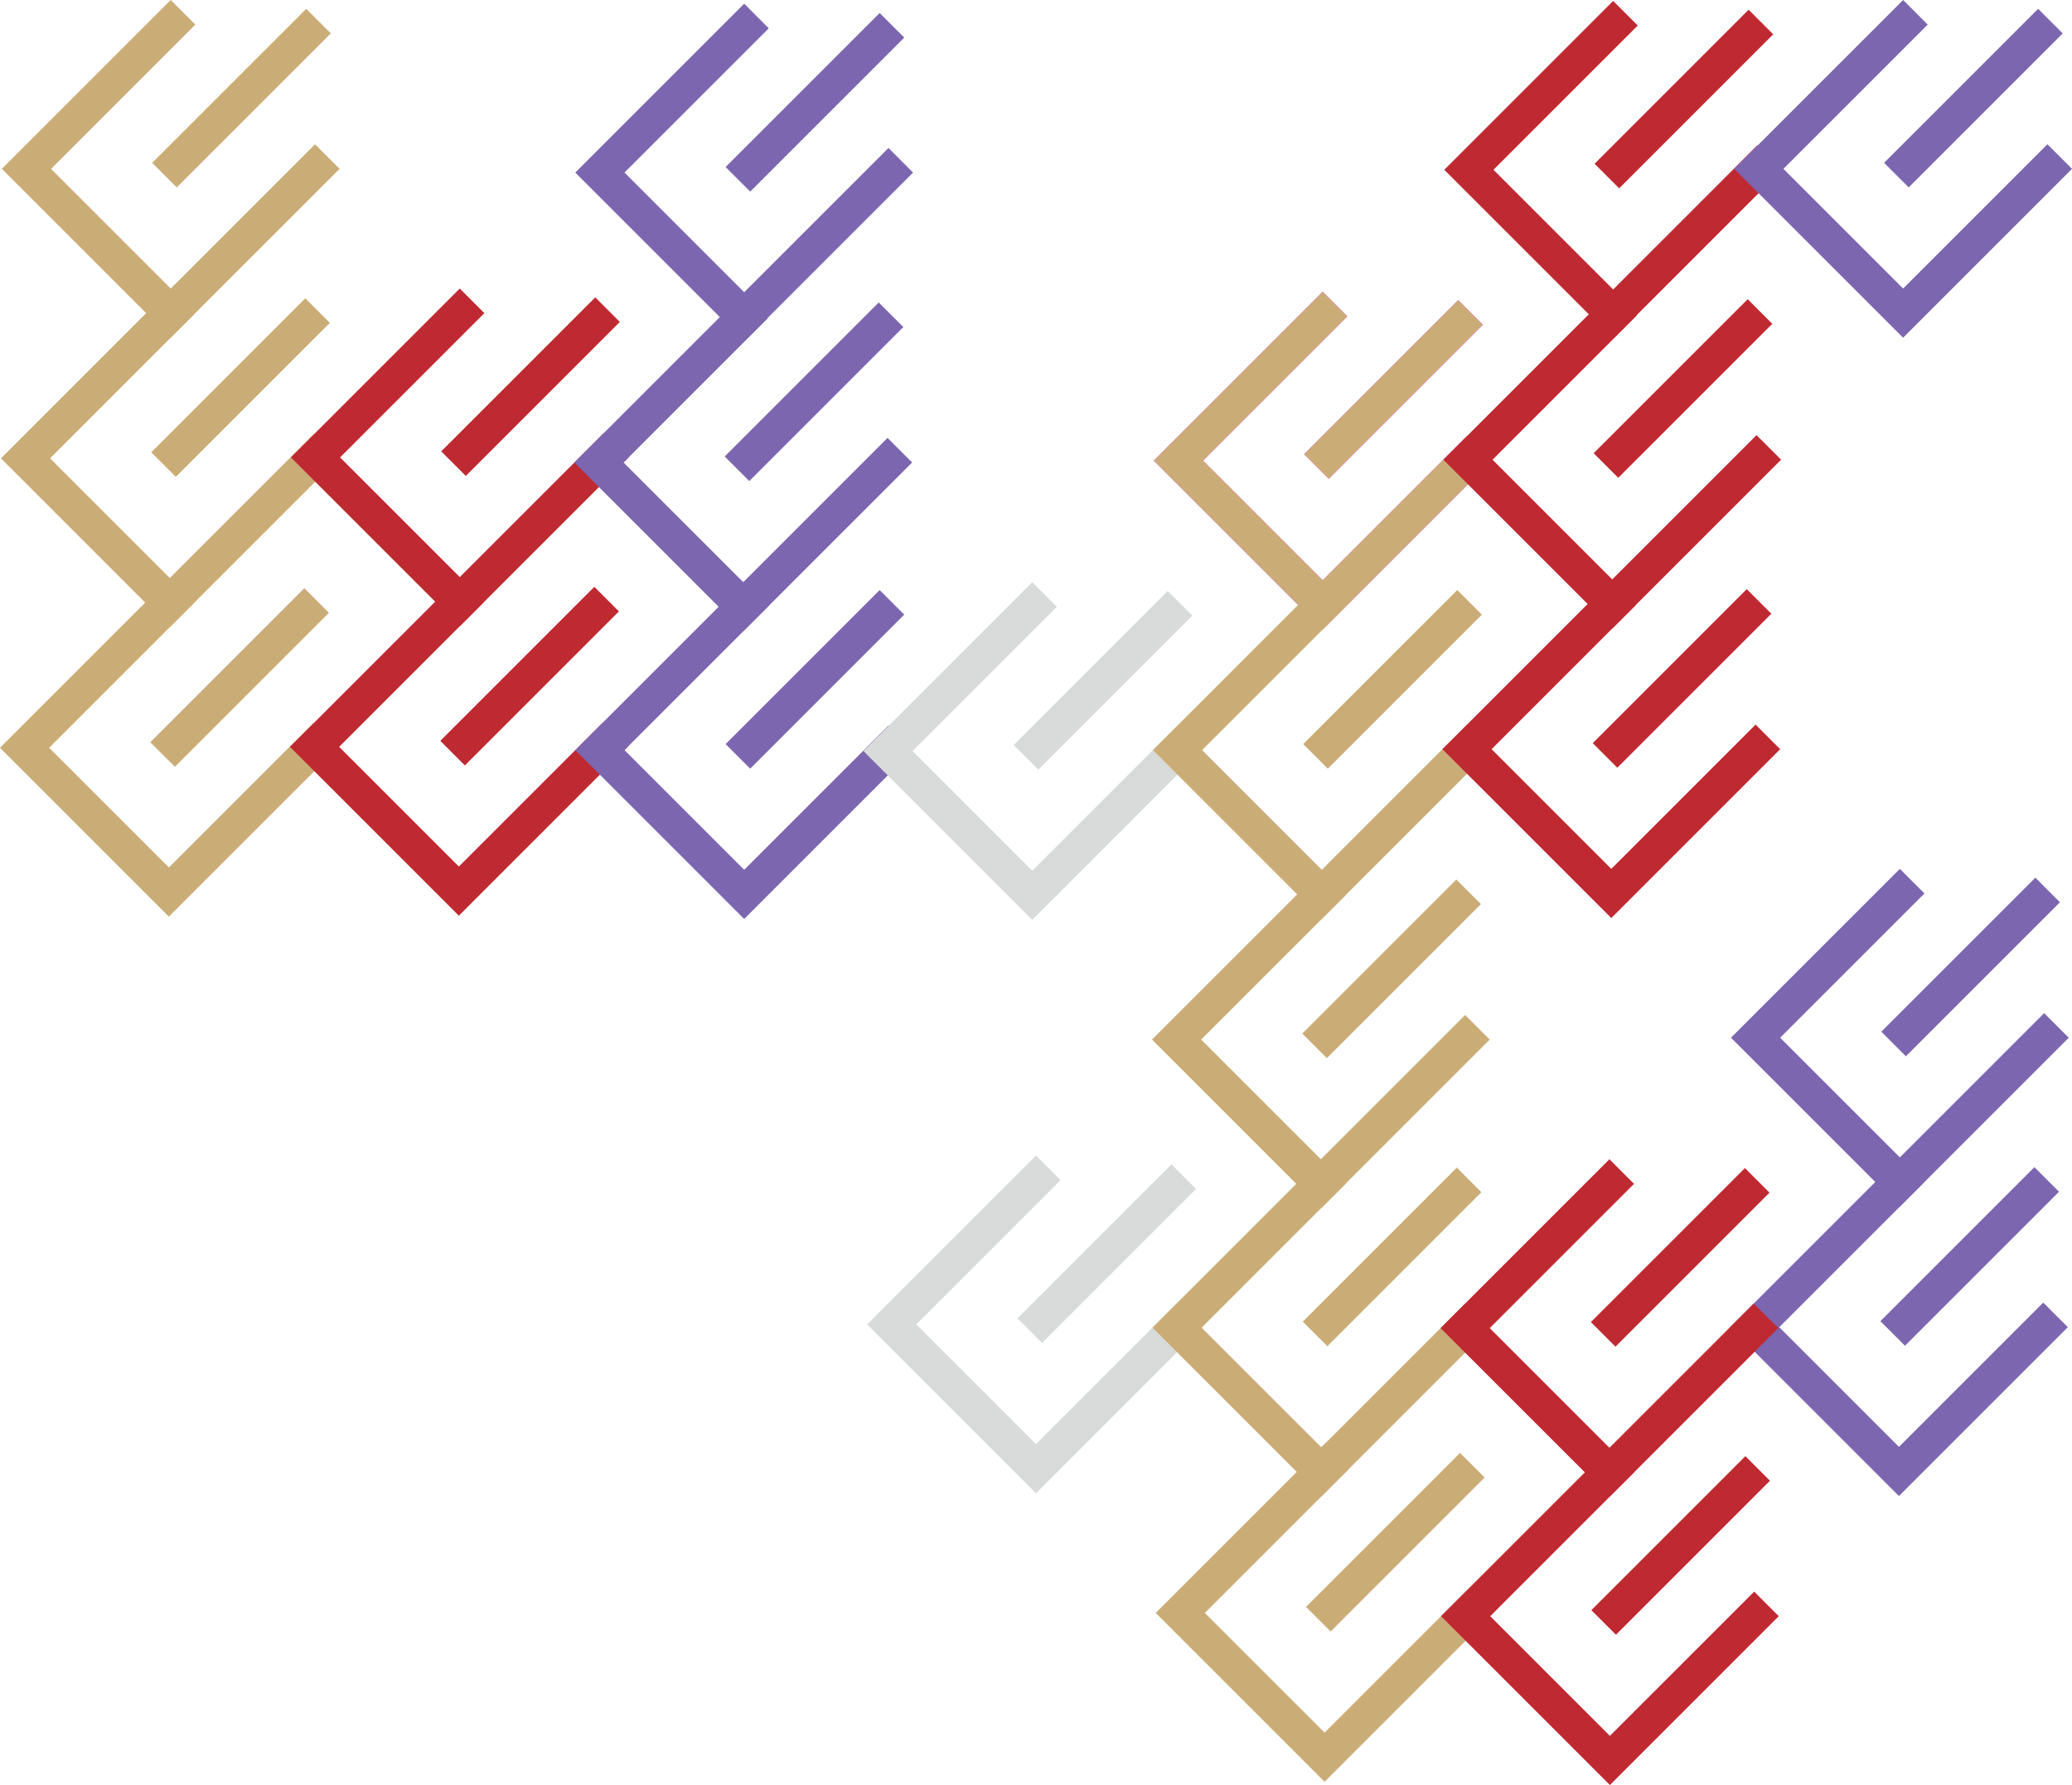
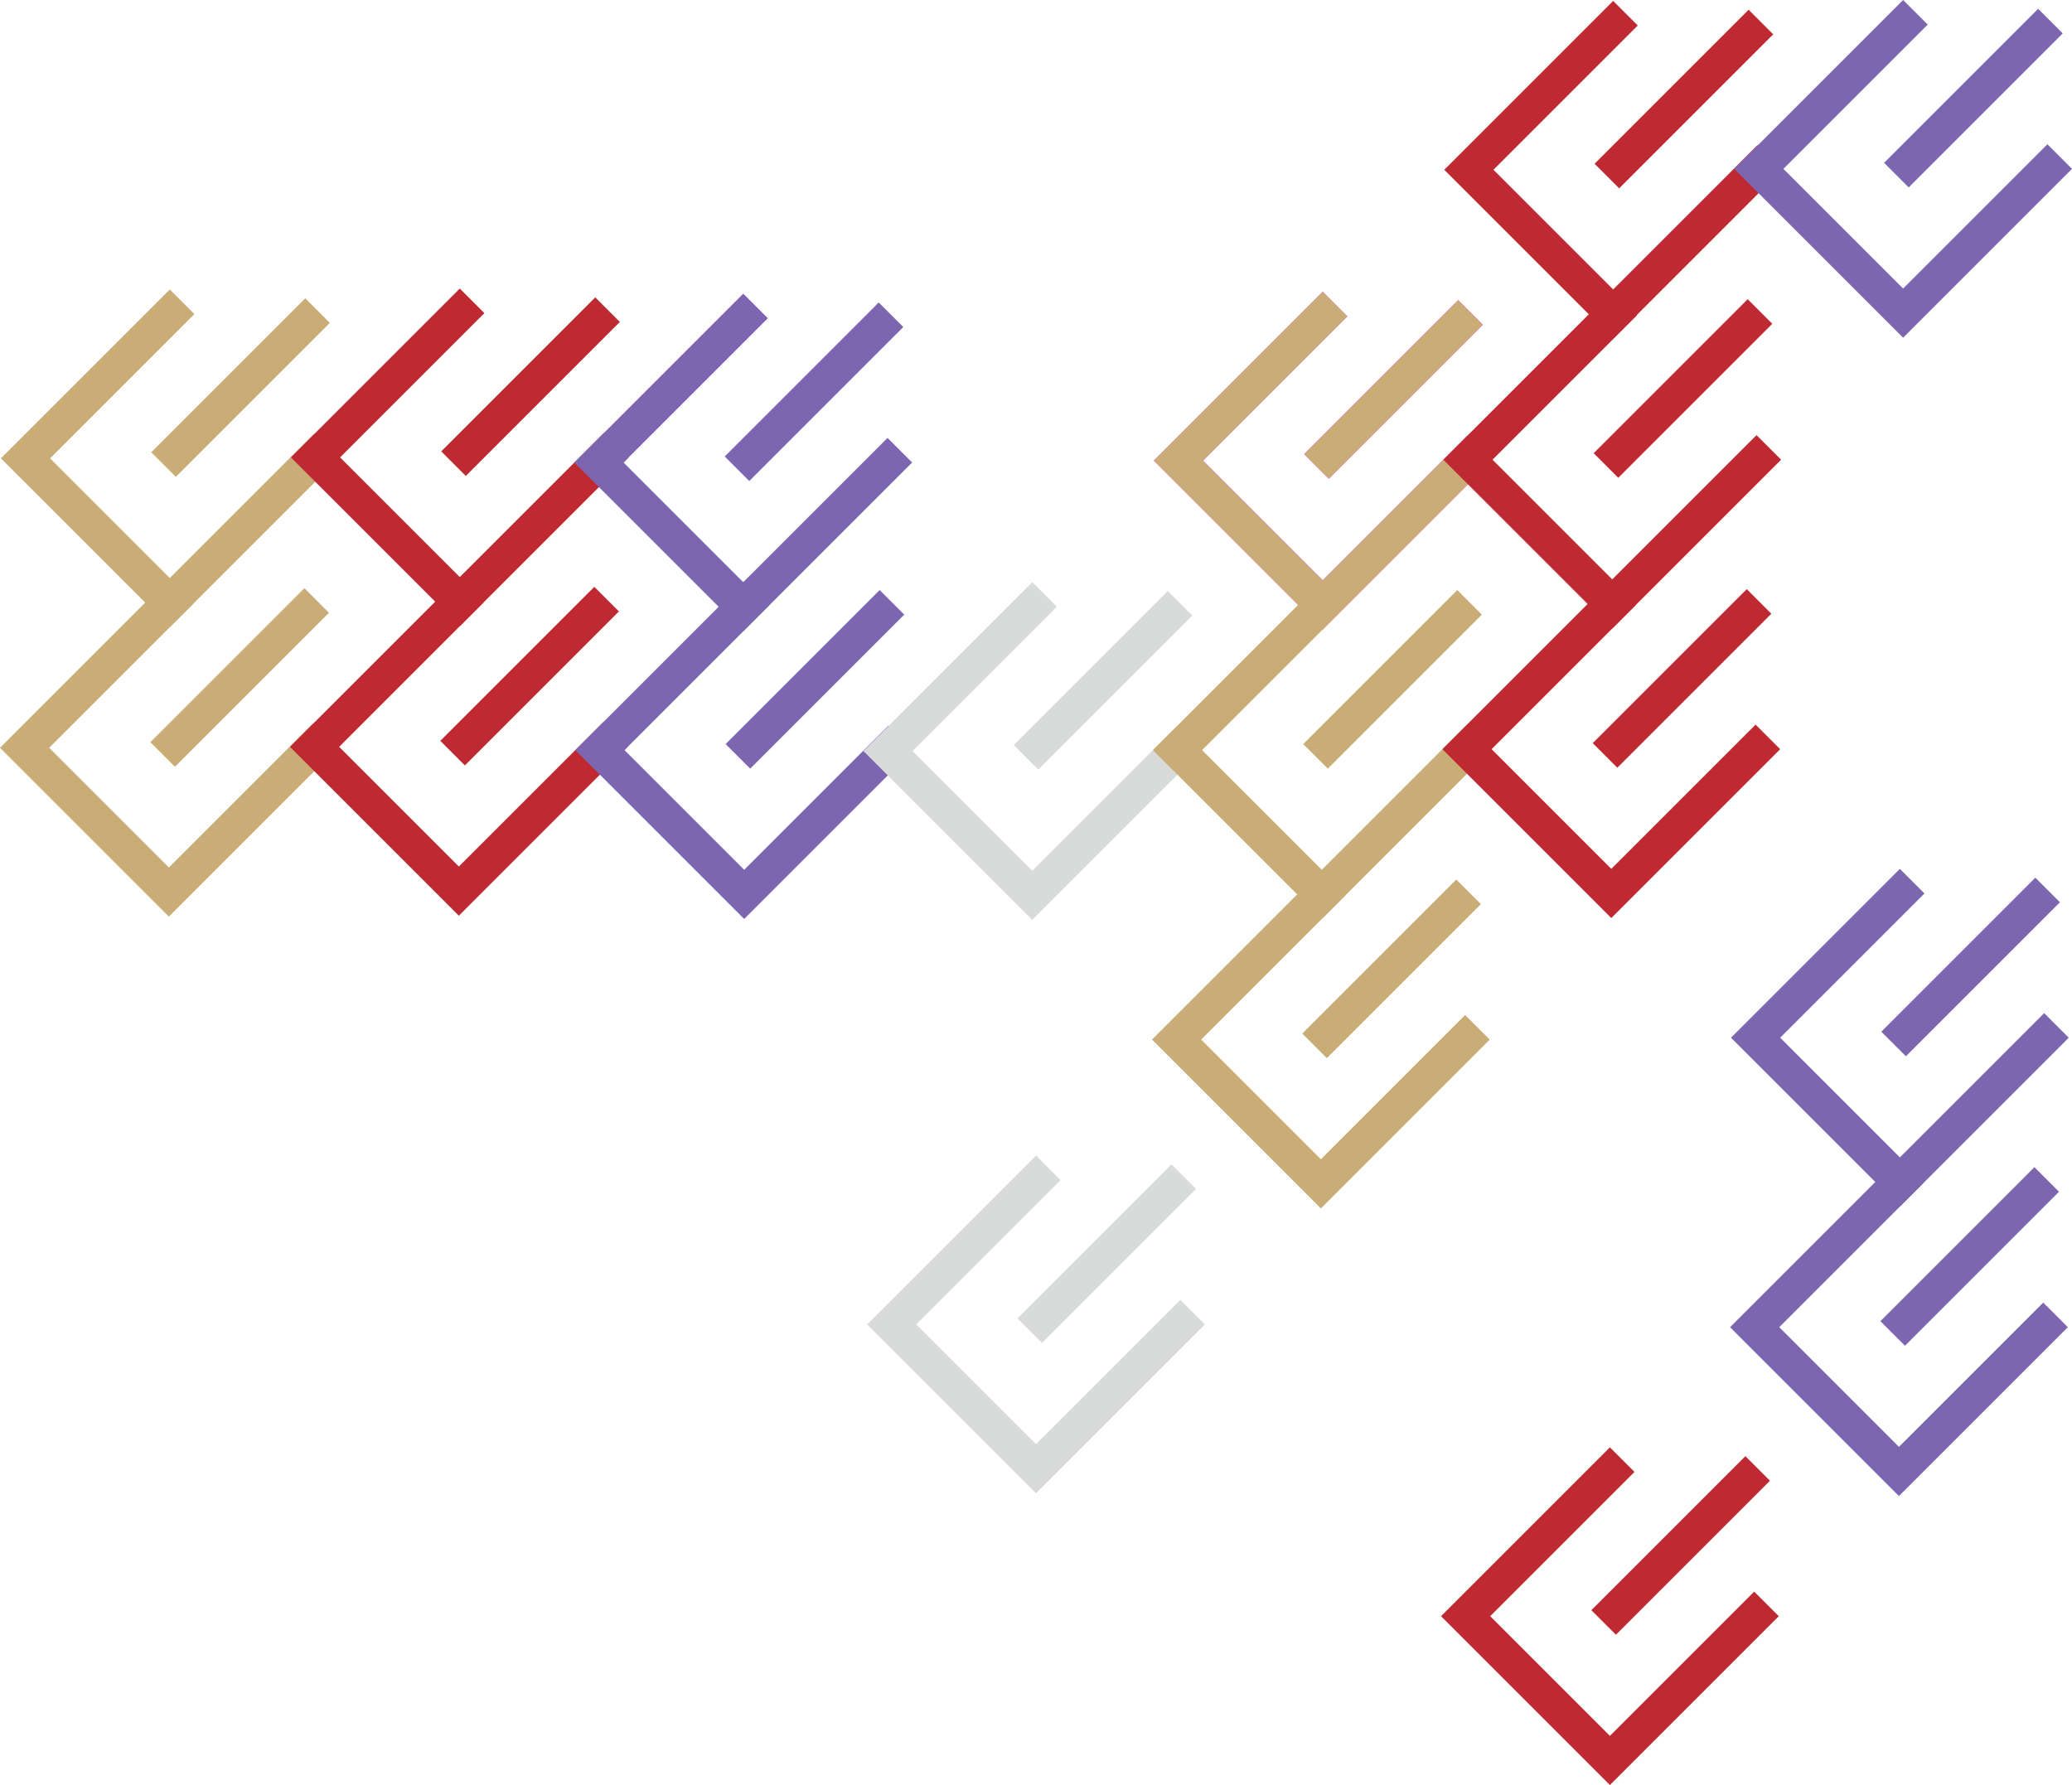
<svg xmlns="http://www.w3.org/2000/svg" id="Ebene_2" data-name="Ebene 2" viewBox="0 0 446.6 384.8">
  <defs>
    <style>
      .cls-1 {
        fill: #bf2932;
      }

      .cls-2 {
        fill: #d9dbda;
      }

      .cls-3 {
        fill: #caad76;
      }

      .cls-4 {
        fill: #f0f;
      }

      .cls-5 {
        fill: #7c66af;
      }
    </style>
  </defs>
  <g id="Ebene_1-2" data-name="Ebene 1">
    <g id="Ebene_1-3" data-name="Ebene 1">
-       <path class="cls-3" d="M32.8,35.1l5.3,5.3L71.3,7.2l-5.3-5.3s-33.2,33.2-33.2,33.2ZM36.8,0L5.7,31.1.4,36.4l5.3,5.3,25.8,25.8,5.3,5.3,5.3-5.3,31.1-31.1-5.3-5.3-31.1,31.1-25.8-25.8L42.1,5.3l-5.3-5.3h0Z" />
      <path class="cls-3" d="M32.6,97.5l5.3,5.3,33.2-33.2-5.3-5.3s-33.2,33.2-33.2,33.2ZM5.5,93.5L.2,98.8l5.3,5.3,25.8,25.8,5.3,5.3,5.3-5.3,31.1-31.1-5.3-5.3-31.1,31.1-25.8-25.8,31.1-31.1-5.3-5.3-31.1,31.1h0Z" />
      <path class="cls-3" d="M32.4,160l5.3,5.3,33.2-33.2-5.3-5.3-33.2,33.2ZM5.3,155.9l-5.3,5.3,5.3,5.3,25.8,25.8,5.3,5.3,5.3-5.3,31.1-31.1-5.3-5.3-31.1,31.1-25.8-25.8,31.1-31.1-5.3-5.3-31.1,31.1h0Z" />
      <path class="cls-1" d="M93.8,129.7l-25.8-25.8-5.3-5.3,5.3-5.3,31.1-31.1,5.3,5.3-31.1,31.1,25.8,25.8,31.1-31.1,5.3,5.3-31.1,31.1-5.3,5.3-5.3-5.3ZM128.3,64.1l-33.2,33.2,5.3,5.3,33.2-33.2-5.3-5.3Z" />
      <path class="cls-1" d="M93.6,192.1l-25.8-25.8-5.3-5.3,5.3-5.3,31.1-31.1,5.3,5.3-31.1,31.1,25.8,25.8,31.1-31.1,5.3,5.3-31.1,31.1-5.3,5.3-5.3-5.3ZM128.1,126.5l-33.2,33.2,5.3,5.3,33.2-33.2-5.3-5.3Z" />
      <path class="cls-5" d="M155.1,192.8l-25.8-25.8-5.3-5.3,5.3-5.3,31.1-31.1,5.3,5.3-31.1,31.1,25.8,25.8,31.1-31.1,5.3,5.3-31.1,31.1-5.3,5.3-5.3-5.3h0ZM189.6,127.2l-33.2,33.2,5.3,5.3,33.2-33.2-5.3-5.3h0Z" />
      <path class="cls-2" d="M218,316.6l-25.8-25.8-5.3-5.3,5.3-5.3,31.1-31.1,5.3,5.3-31.1,31.1,25.8,25.8,31.1-31.1,5.3,5.3-31.1,31.1-5.3,5.3-5.3-5.3ZM252.5,251l-33.2,33.2,5.3,5.3,33.2-33.2-5.3-5.3Z" />
-       <path class="cls-3" d="M281.5,346.4l5.3,5.3,33.2-33.2-5.3-5.3-33.2,33.2ZM254.4,342.4l-5.3,5.3,5.3,5.3,25.8,25.8,5.3,5.3,5.3-5.3,31.1-31.1-5.3-5.3-31.1,31.1-25.8-25.8,31.1-31.1-5.3-5.3-31.1,31.1Z" />
-       <path class="cls-5" d="M156.4,36l5.3,5.3,33.2-33.2-5.3-5.3-33.2,33.2h0ZM129.3,31.9l-5.3,5.3,5.3,5.3,25.8,25.8,5.3,5.3,5.3-5.3,31.1-31.1-5.3-5.3-31.1,31.1-25.8-25.8,31.1-31.1-5.3-5.3-31.1,31.1Z" />
      <path class="cls-5" d="M154.9,130.8l-25.8-25.8-5.3-5.3,5.3-5.3,31.1-31.1,5.3,5.3-31.1,31.1,25.8,25.8,31.1-31.1,5.3,5.3-31.1,31.1-5.3,5.3-5.3-5.3h0ZM189.4,65.2l-33.2,33.2,5.3,5.3,33.2-33.2-5.3-5.3h0Z" />
      <path class="cls-2" d="M217.2,193l-25.8-25.8-5.3-5.3,5.3-5.3,31.1-31.1,5.3,5.3-31.1,31.1,25.8,25.8,31.1-31.1,5.3,5.3-31.1,31.1-5.3,5.3-5.3-5.3ZM251.7,127.4l-33.2,33.2,5.3,5.3,33.2-33.2-5.3-5.3Z" />
      <path class="cls-3" d="M279.4,255.2l-25.8-25.8-5.3-5.3,5.3-5.3,31.1-31.1,5.3,5.3-31.1,31.1,25.8,25.8,31.1-31.1,5.3,5.3-31.1,31.1-5.3,5.3-5.3-5.3ZM313.9,189.6l-33.2,33.2,5.3,5.3,33.2-33.2-5.3-5.3Z" />
      <path class="cls-5" d="M404.2,254.8l-25.8-25.8-5.3-5.3,5.3-5.3,31.1-31.1,5.3,5.3-31.1,31.1,25.8,25.8,31.1-31.1,5.3,5.3-31.1,31.1-5.3,5.3-5.3-5.3h0ZM438.7,189.2l-33.2,33.2,5.3,5.3,33.2-33.2-5.3-5.3Z" />
      <path class="cls-4" d="M279.8,130.4l-25.8-25.8-5.3-5.3,5.3-5.3,31.1-31.1,5.3,5.3-31.1,31.1,25.8,25.8,31.1-31.1,5.3,5.3-31.1,31.1-5.3,5.3-5.3-5.3ZM314.3,64.7l-33.2,33.2,5.3,5.3,33.2-33.2-5.3-5.3Z" />
      <path class="cls-3" d="M279.6,192.8l-25.8-25.8-5.3-5.3,5.3-5.3,31.1-31.1,5.3,5.3-31.1,31.1,25.8,25.8,31.1-31.1,5.3,5.3-31.1,31.1-5.3,5.3-5.3-5.3ZM314.1,127.2l-33.2,33.2,5.3,5.3,33.2-33.2-5.3-5.3h0Z" />
      <path class="cls-3" d="M279.8,130.4l-25.8-25.8-5.3-5.3,5.3-5.3,31.1-31.1,5.3,5.3-31.1,31.1,25.8,25.8,31.1-31.1,5.3,5.3-31.1,31.1-5.3,5.3-5.3-5.3ZM314.3,64.7l-33.2,33.2,5.3,5.3,33.2-33.2-5.3-5.3Z" />
      <path class="cls-1" d="M342,192.6l-25.8-25.8-5.3-5.3,5.3-5.3,31.1-31.1,5.3,5.3-31.1,31.1,25.8,25.8,31.1-31.1,5.3,5.3-31.1,31.1-5.3,5.3-5.3-5.3ZM376.5,127l-33.2,33.2,5.3,5.3,33.2-33.2-5.3-5.3Z" />
      <path class="cls-1" d="M343.7,35.3l5.3,5.3,33.2-33.2-5.3-5.3-33.2,33.2ZM316.6,31.3l-5.3,5.3,5.3,5.3,25.8,25.8,5.3,5.3,5.3-5.3,31.1-31.1-5.3-5.3-31.1,31.1-25.8-25.8,31.1-31.1-5.3-5.3-31.1,31.1Z" />
      <path class="cls-5" d="M406.1,35.1l5.3,5.3,33.2-33.2-5.3-5.3-33.2,33.2h0ZM379.1,31.1l-5.3,5.3,5.3,5.3,25.8,25.8,5.3,5.3,5.3-5.3,31.1-31.1-5.3-5.3-31.1,31.1-25.8-25.8,31.1-31.1-5.3-5.3-31.1,31.1Z" />
-       <path class="cls-3" d="M279.5,317.3l-25.8-25.8-5.3-5.3,5.3-5.3,31.1-31.1,5.3,5.3-31.1,31.1,25.8,25.8,31.1-31.1,5.3,5.3-31.1,31.1-5.3,5.3-5.3-5.3ZM314,251.7l-33.2,33.2,5.3,5.3,33.2-33.2-5.3-5.3Z" />
      <path class="cls-5" d="M404,317.2l-25.8-25.8-5.3-5.3,5.3-5.3,31.1-31.1,5.3,5.3-31.1,31.1,25.8,25.8,31.1-31.1,5.3,5.3-31.1,31.1-5.3,5.3-5.3-5.3h0ZM438.5,251.6l-33.2,33.2,5.3,5.3,33.2-33.2-5.3-5.3Z" />
-       <path class="cls-1" d="M341.6,317.4l-25.8-25.8-5.3-5.3,5.3-5.3,31.1-31.1,5.3,5.3-31.1,31.1,25.8,25.8,31.1-31.1,5.3,5.3-31.1,31.1-5.3,5.3-5.3-5.3ZM376.1,251.8l-33.2,33.2,5.3,5.3,33.2-33.2-5.3-5.3Z" />
      <path class="cls-1" d="M343,347.1l5.3,5.3,33.2-33.2-5.3-5.3-33.2,33.2ZM315.9,343.1l-5.3,5.3,5.3,5.3,25.8,25.8,5.3,5.3,5.3-5.3,31.1-31.1-5.3-5.3-31.1,31.1-25.8-25.8,31.1-31.1-5.3-5.3-31.1,31.1Z" />
      <path class="cls-1" d="M342.2,130.2l-25.8-25.8-5.3-5.3,5.3-5.3,31.1-31.1,5.3,5.3-31.1,31.1,25.8,25.8,31.1-31.1,5.3,5.3-31.1,31.1-5.3,5.3-5.3-5.3ZM376.7,64.5l-33.2,33.2,5.3,5.3,33.2-33.2-5.3-5.3Z" />
    </g>
  </g>
</svg>